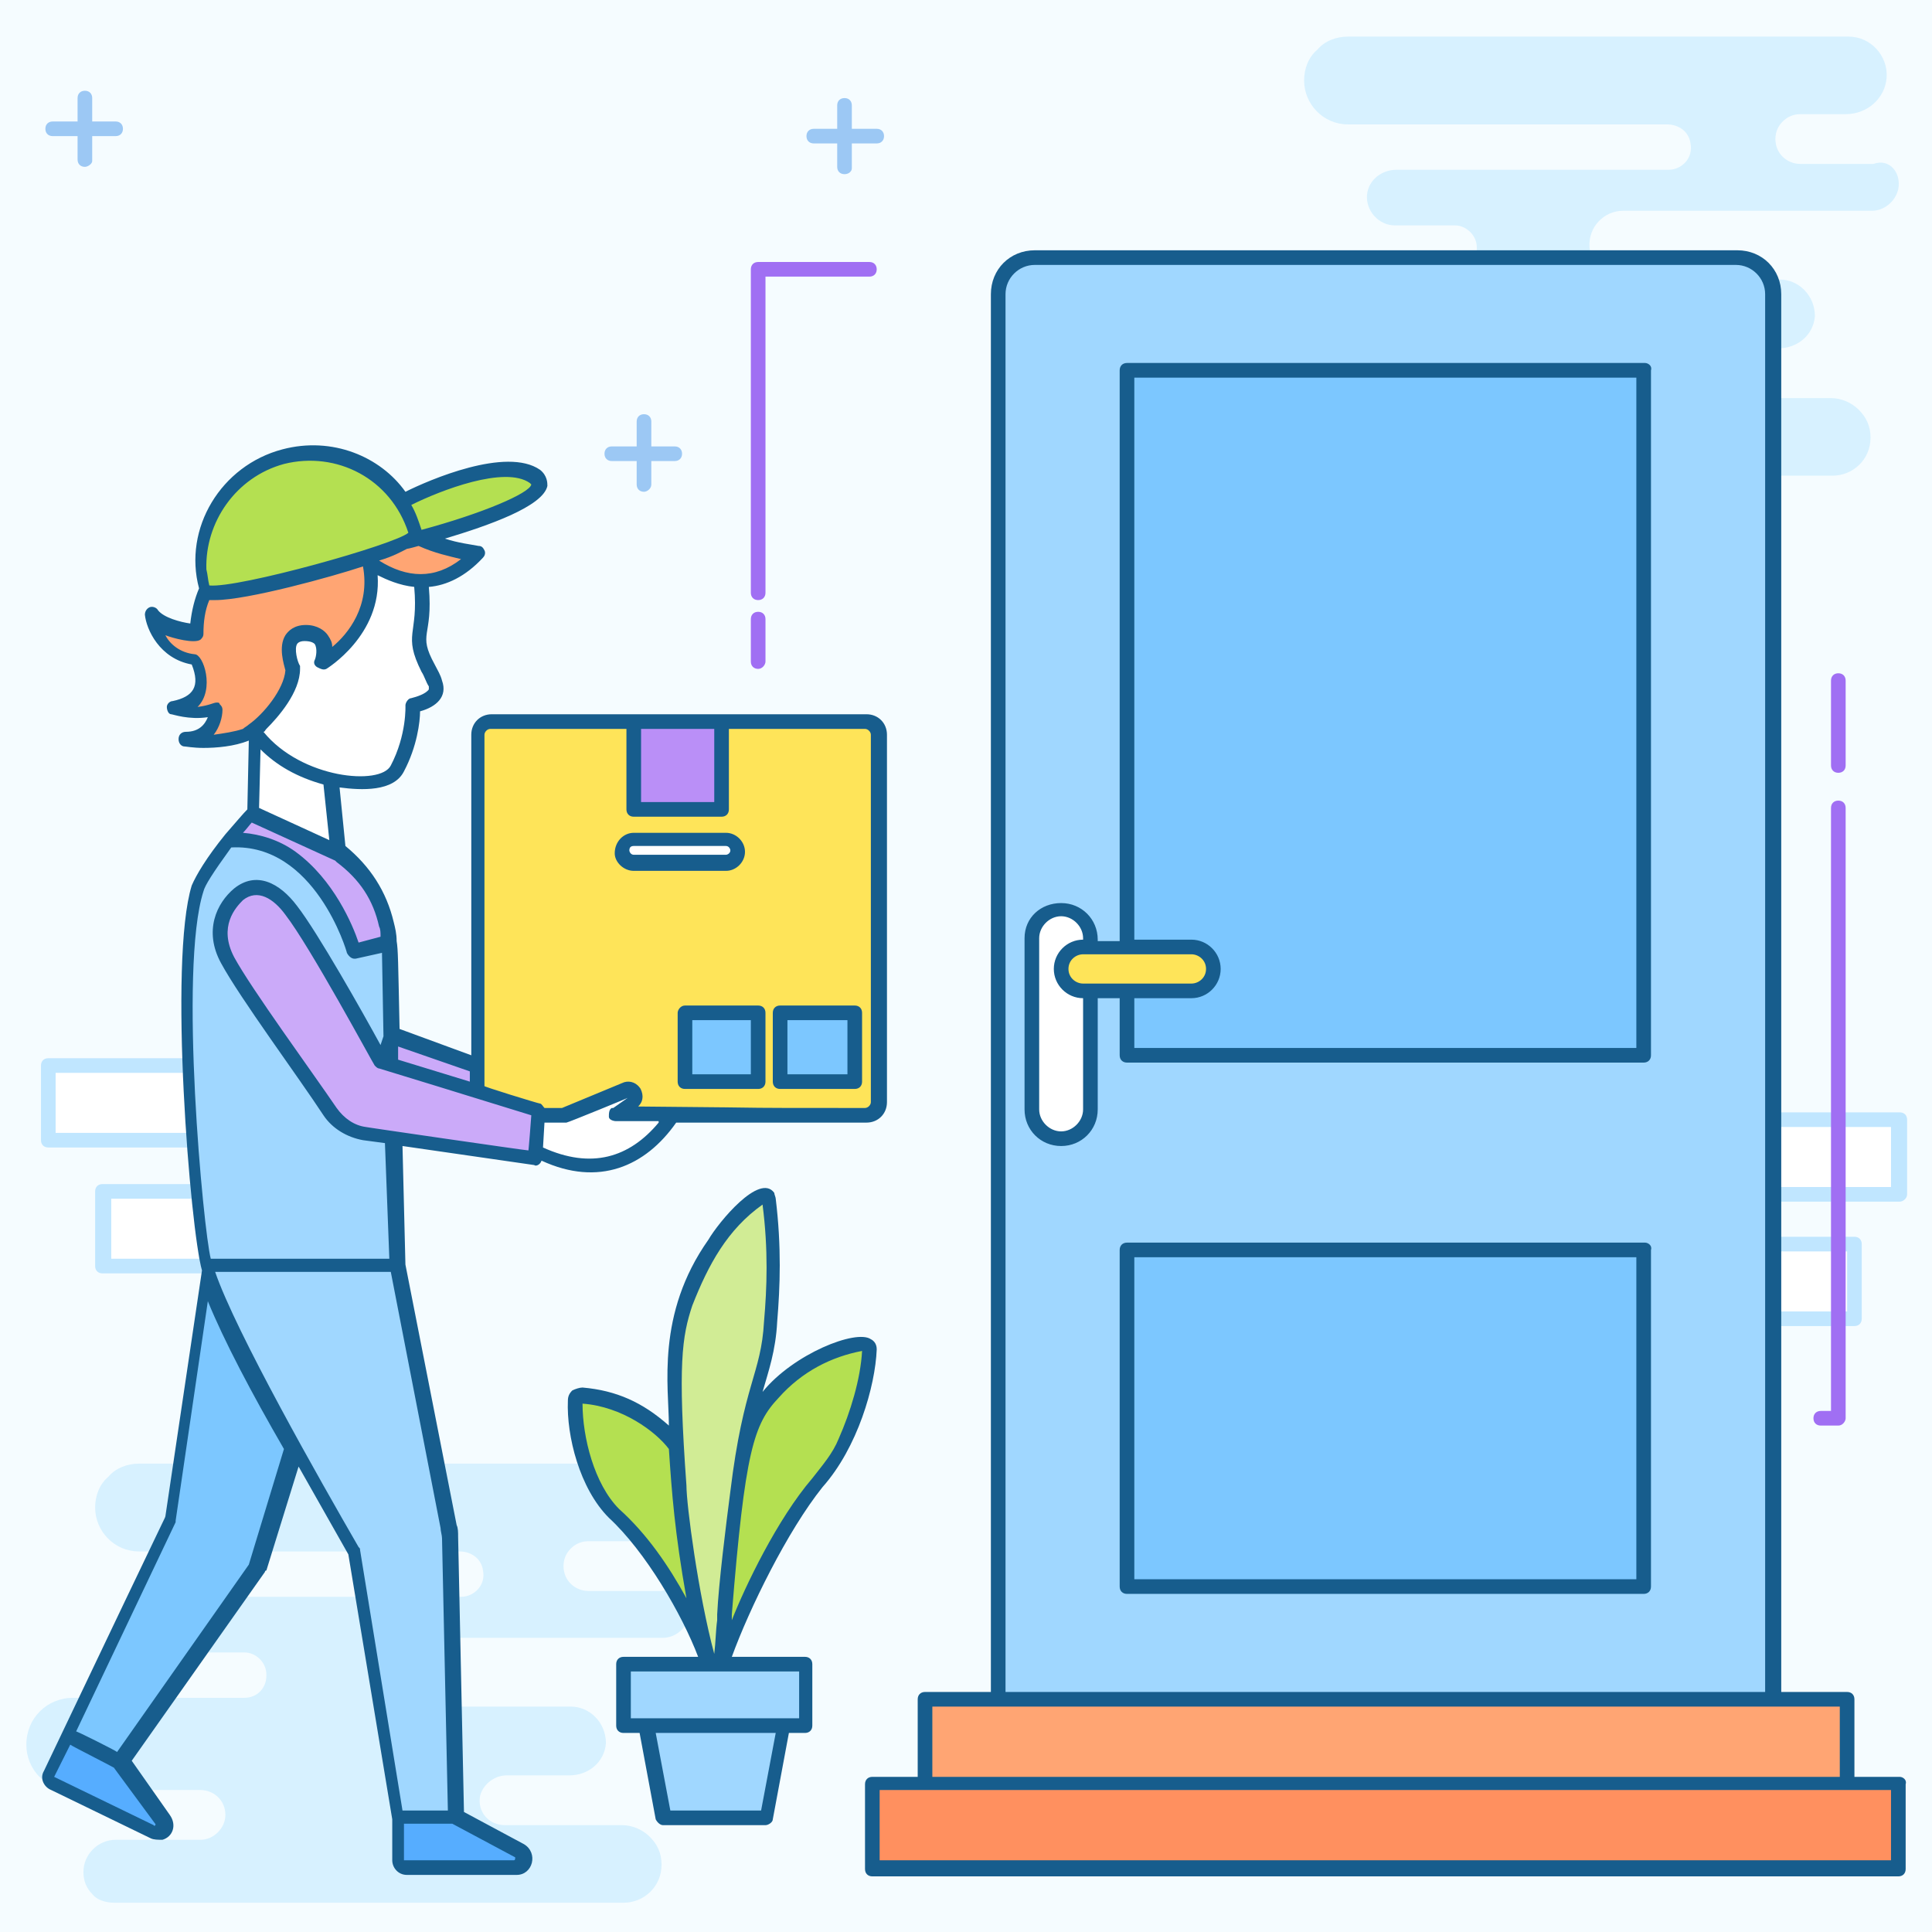
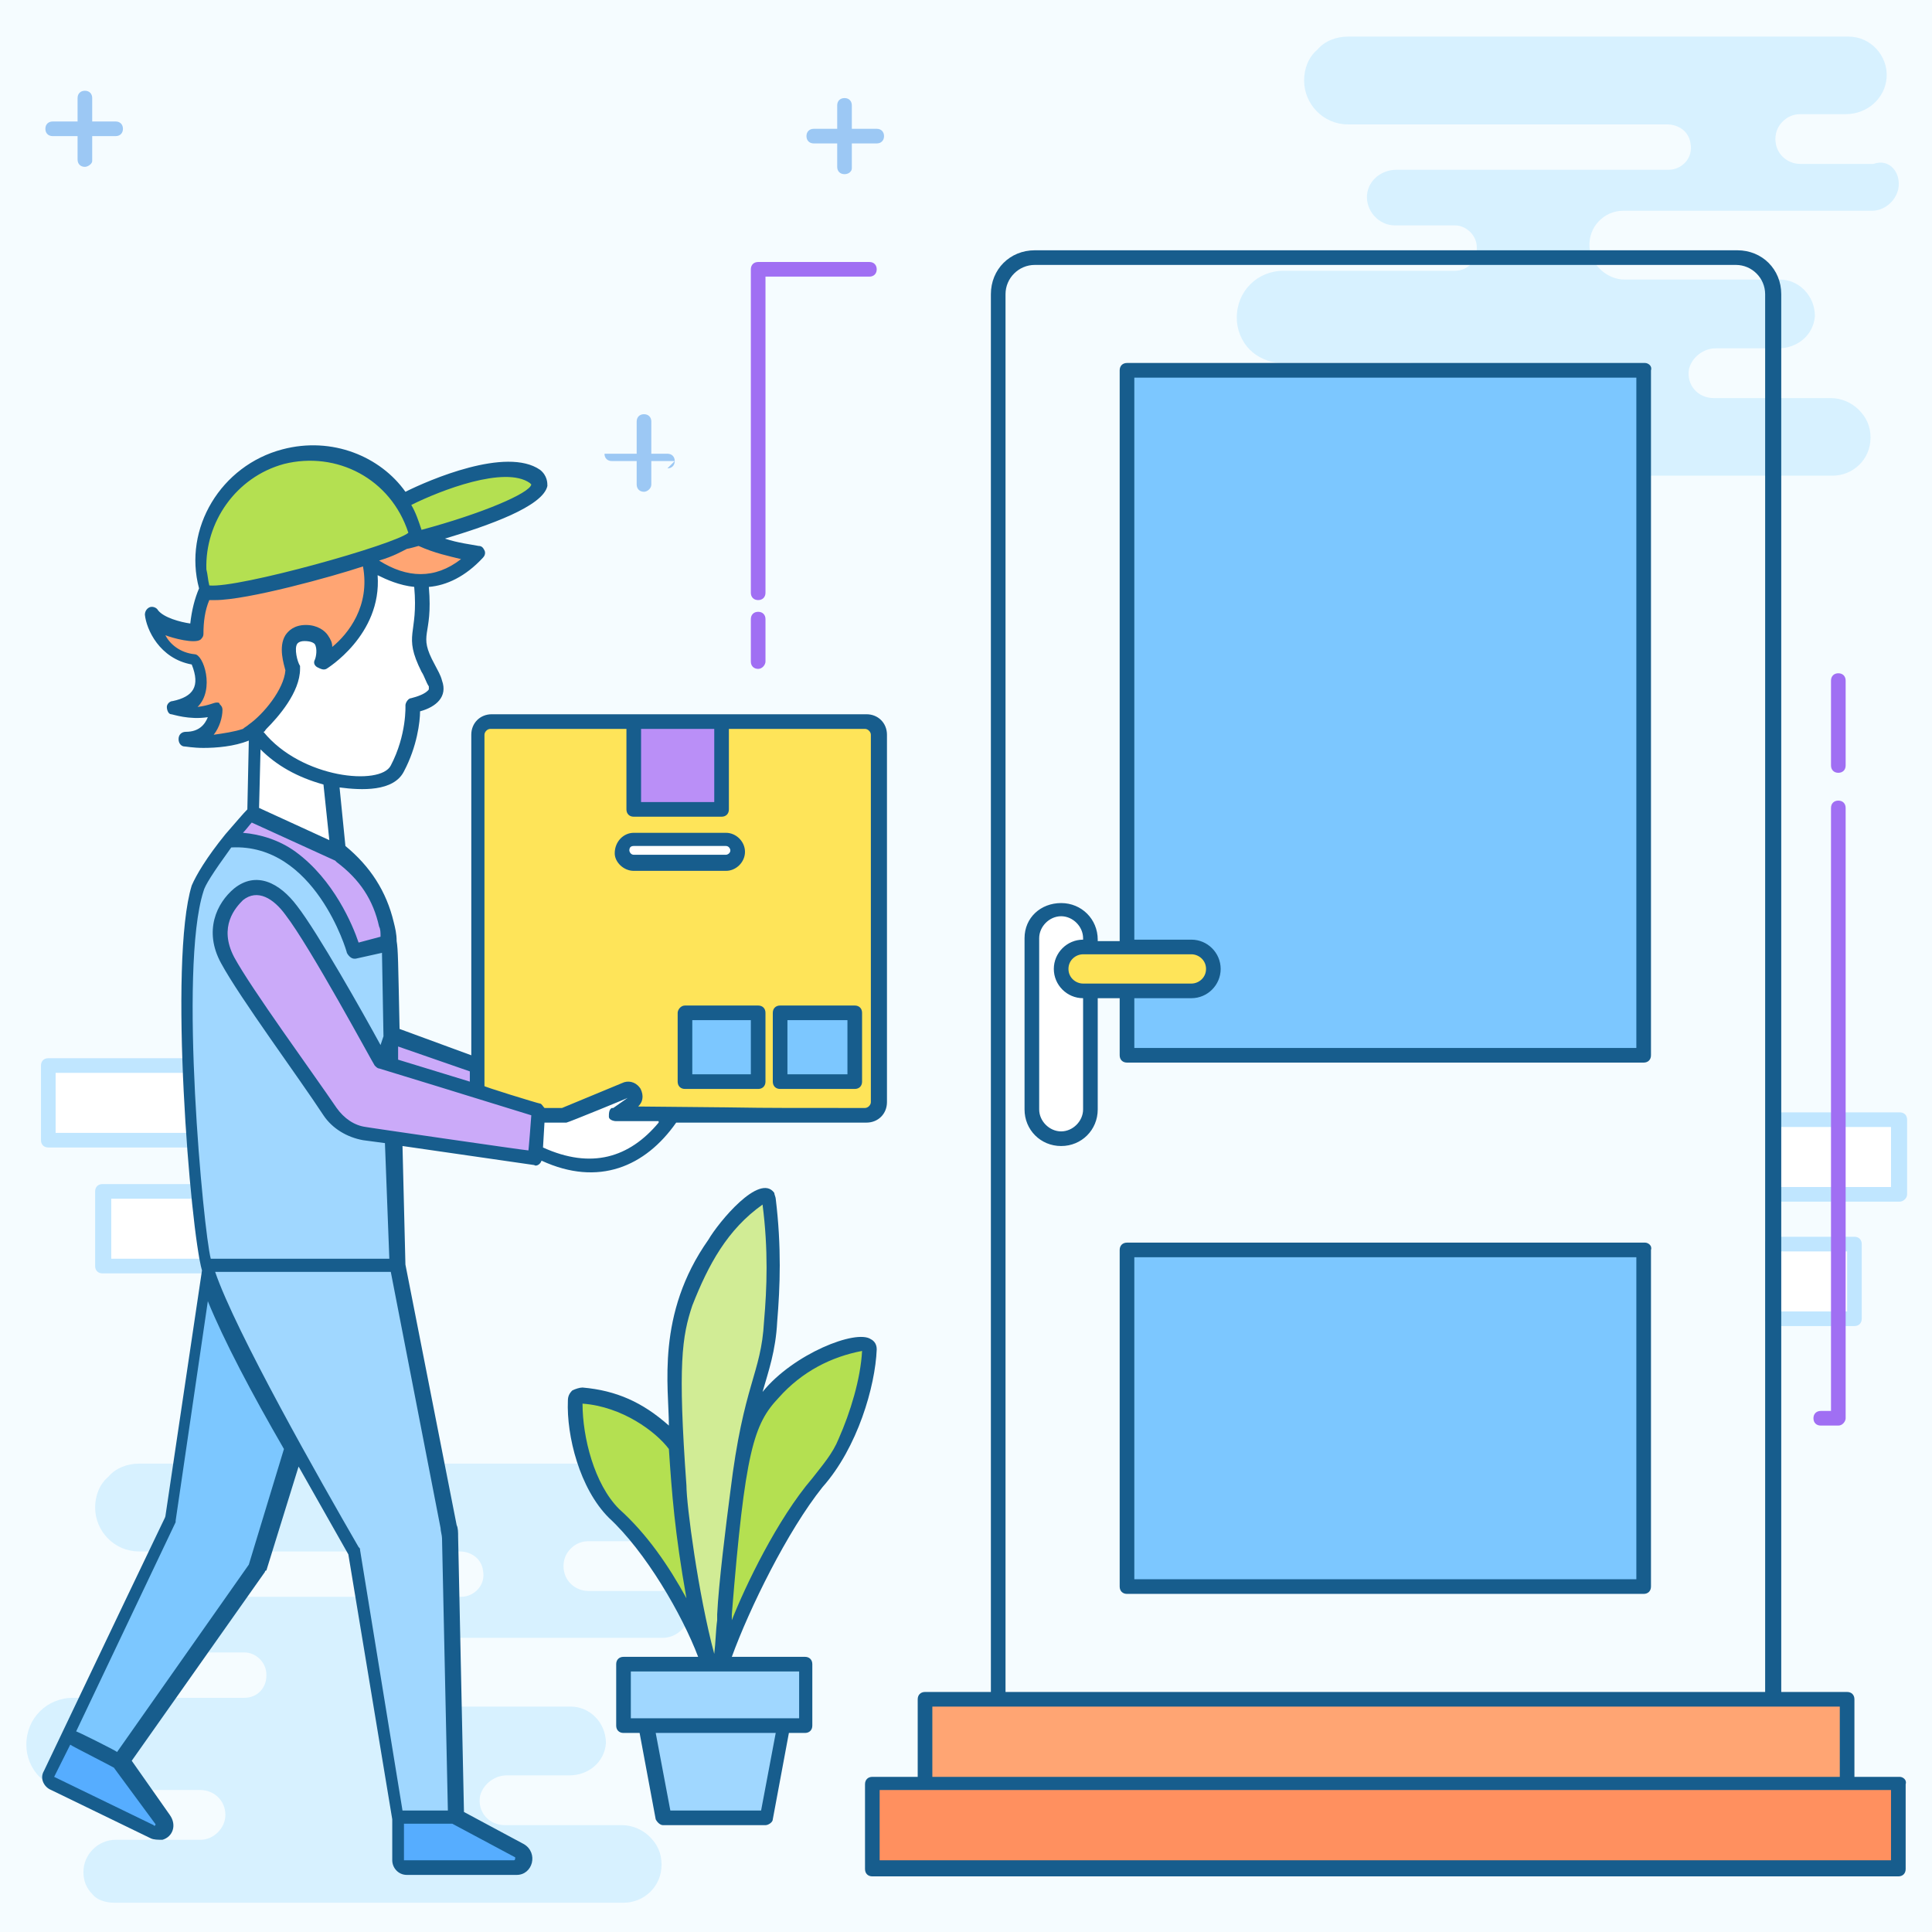
<svg xmlns="http://www.w3.org/2000/svg" viewBox="0 0 132 132" id="doorstep-delivery">
  <path fill="#f5fcff" d="M0 0h132v132H0z" />
  <path fill="#fff" d="M7.1 81.4h7v5.1h-7z" />
  <path fill="#c0e6ff" d="M14 87H7c-.3 0-.5-.2-.5-.5v-5.1c0-.3.2-.5.5-.5h7c.3 0 .5.2.5.5v5.1c0 .3-.2.5-.5.5zm-6.4-1h6v-4.1h-6V86z" />
  <path fill="#fff" d="M3.3 72.9h10.8V78H3.3z" />
  <path fill="#c0e6ff" d="M14 78.4H3.3c-.3 0-.5-.2-.5-.5v-5.1c0-.3.2-.5.5-.5H14c.3 0 .5.2.5.5v5.1c0 .3-.2.5-.5.5zm-10.2-1h9.8v-4.1H3.8v4.1z" />
  <path fill="#fff" d="M121.1 85.1h5.6v5.1h-5.6z" />
  <path fill="#c0e6ff" d="M126.7 90.6h-5.6c-.3 0-.5-.2-.5-.5V85c0-.3.2-.5.5-.5h5.6c.3 0 .5.2.5.5v5.1c0 .3-.2.5-.5.5zm-5.1-1h4.6v-4.1h-4.6v4.1z" />
  <path fill="#fff" d="M121.1 76.5h8.6v5.1h-8.6z" />
  <path fill="#c0e6ff" d="M129.8 82.1h-8.6c-.3 0-.5-.2-.5-.5v-5.1c0-.3.2-.5.5-.5h8.6c.3 0 .5.2.5.5v5.1c0 .3-.3.5-.5.5zm-8.2-1h7.6V77h-7.6v4.1z" />
  <path fill="#d7f1ff" d="M47.1 110.4c-.2.9-1 1.5-1.8 1.5h-17c-1.3 0-2.4 1.1-2.3 2.5.1 1.2 1.2 2.2 2.4 2.2H39c1.3 0 2.4 1.1 2.4 2.5-.1 1.3-1.2 2.2-2.5 2.2h-4.3c-.8 0-1.6.6-1.8 1.4-.2 1.1.6 2 1.7 2h8c.7 0 1.4.3 1.9.8s.8 1.1.8 1.9c0 1.5-1.2 2.6-2.6 2.6H7.8c-.6 0-1.2-.2-1.5-.6-.4-.4-.6-.9-.6-1.5 0-1.2 1-2.2 2.2-2.2h5.8c.9 0 1.7-.8 1.7-1.7 0-1-.8-1.7-1.7-1.7H4.9c-.9 0-1.7-.4-2.2-.9-.6-.6-.9-1.4-.9-2.2 0-1.8 1.4-3.2 3.2-3.2h11.7c.9 0 1.5-.7 1.5-1.5v-.1c0-.8-.7-1.5-1.5-1.5h-4.1c-1.1 0-2-1-1.9-2.1.1-1 1-1.7 2-1.7h18.8c.9 0 1.7-.8 1.5-1.8-.1-.8-.8-1.3-1.6-1.3H9.5c-1.7 0-3-1.4-3-3 0-.8.3-1.6.9-2.1.5-.6 1.3-.9 2.1-.9h34.2c1.5 0 2.7 1.3 2.6 2.8-.1 1.4-1.3 2.5-2.8 2.5h-3.3c-.5 0-.9.2-1.2.5-.3.3-.5.7-.5 1.2 0 1 .8 1.7 1.7 1.7h5c1.3-.4 2.1.6 1.9 1.7zM129.7 12.9c-.2.9-1 1.5-1.8 1.5h-17c-1.3 0-2.4 1.1-2.3 2.5.1 1.2 1.2 2.2 2.4 2.2h10.6c1.3 0 2.4 1.1 2.4 2.5-.1 1.3-1.2 2.2-2.5 2.2h-4.3c-.8 0-1.6.6-1.8 1.4-.2 1.1.6 2 1.7 2h8c.7 0 1.4.3 1.9.8s.8 1.1.8 1.9c0 1.5-1.2 2.6-2.6 2.6H90.4c-.6 0-1.2-.2-1.5-.6-.4-.4-.6-.9-.6-1.5 0-1.2 1-2.2 2.2-2.2h5.8c.9 0 1.7-.8 1.7-1.7 0-1-.8-1.7-1.7-1.7h-8.7c-.9 0-1.7-.4-2.2-.9-.6-.6-.9-1.4-.9-2.2 0-1.8 1.4-3.2 3.2-3.2h11.7c.9 0 1.5-.7 1.5-1.5v-.1c0-.8-.7-1.5-1.5-1.5h-4.1c-1.1 0-2-1-1.9-2.1.1-1 1-1.7 2-1.7H114c.9 0 1.7-.8 1.5-1.8-.1-.8-.8-1.3-1.6-1.3H92.1c-1.7 0-3-1.4-3-3 0-.8.3-1.6.9-2.1.5-.6 1.3-.9 2.1-.9h34.2c1.5 0 2.7 1.3 2.6 2.8-.1 1.4-1.3 2.5-2.8 2.5H123c-.5 0-.9.2-1.2.5-.3.3-.5.7-.5 1.2 0 1 .8 1.7 1.7 1.7h5c1.1-.4 1.9.6 1.7 1.7z" />
-   <path fill="#a0d7ff" d="M121.1 20.1v96H68.2v-96c0-1.4 1.1-2.5 2.5-2.5h47.9c1.4 0 2.5 1.1 2.5 2.5z" />
  <path fill="#7cc7ff" d="M77 25.3h35.3v46.8H77z" />
  <path fill="#56adff" d="M11.1 124.9c-.1.3-.5.4-.8.3l-6.8-3.3c-.2-.1-.3-.4-.2-.7l1.3-2.6 3.5 1.7 2.9 4c.2.2.2.4.1.6zm24.6 2.2c0 .3-.3.6-.6.6h-7.5c-.3 0-.5-.2-.5-.5v-2.9H31l4.4 2.3c.2 0 .3.2.3.5z" />
  <path fill="#cbaaf9" d="m26.7 70.7 10.1 3.7-1.4 3-10.1-2z" />
  <path fill="#7cc7ff" d="m14.1 86.9-2.5 16.9-7 14.7 3.6 1.9 9.3-13.2 2.8-9L18 87.3z" />
  <path fill="#fff" d="m23.1 58.2-.5-5-5.2-3.4-.1 5.7c-.5.9 5.4 3.5 5.8 2.7z" />
  <path fill="#fff" d="M22.6 53.2s3.7.9 4.6-.7c1.2-2.2 1.1-4.3 1.1-4.3s2-.4 1.6-1.5c-.4-1.1-1.2-2-1.2-2.9 0-.9 1.6-8.2-4.3-8.1s-8.4 3.7-8.6 6.1-.8 9.5 6.8 11.4z" />
  <path fill="#a0d7ff" d="M31 124.2h-4L24 106c-3.8-6.8-7.9-13.8-9.6-18.1-.4-1-.6-2-.7-3-.5-4.4-1.9-19-.3-24.2.2-.8 1.3-2.2 2.2-3.3.8-1 1.6-1.9 1.6-1.9l6.1 2.8c1.5 1.2 2.6 2.8 3.1 4.9.1.4.1.8.2 1.2v.7l.5 21.4 3.5 17.9c0 .2.1.5.1.7l.3 19.1z" />
  <path fill="#cbaaf9" d="m26.5 64.4-2.3.6s-2.3-8.1-8.6-7.5c.8-1 1.6-1.9 1.6-1.9l6.1 2.8c1.5 1.2 2.6 2.8 3.1 4.9.1.3.1.7.1 1.1z" />
  <path fill="#ffa573" d="M17.3 49.8s2.7-2.2 2.7-4.2c0 0-1-2.4.9-2.4s1.2 2 1.2 2 4.2-2.5 3.1-7c0 0 3.9 3.4 7.5-.5 0 0-4.3-.4-5.3-2.5s-14-.2-14 7.9c0 0-2.3-.1-3.1-1.2 0 0 .4 2.7 3 3 0 0 1.5 2.9-1.5 3.4 0 0 1.6.5 3.1-.1 0 0-.1 2.2-2.3 2.2-.1.3 3.1.7 4.7-.6z" />
  <path fill="#fee459" d="M60.1 50.2v25.1c0 .5-.4.9-.9.9H33.5c-.5 0-.9-.4-.9-.9V50.2c0-.5.4-.9.9-.9h25.6c.5 0 1 .4 1 .9z" />
  <path fill="#ba8ff7" d="M43.3 49.3h6v6h-6z" />
  <path fill="#fff" d="M50.5 58.1c0 .5-.4.8-.8.8h-6.3c-.5 0-.8-.4-.8-.8 0-.5.4-.8.8-.8h6.3c.4 0 .8.4.8.8z" />
  <path fill="#7cc7ff" d="M46.7 69.2h5.1v4.7h-5.1zM53.3 69.2h5.1v4.7h-5.1z" />
  <path fill="#b4e051" d="M27.4 34.3s6.6-3.4 9.1-1.7c2.4 1.7-8.8 4.5-8.8 4.5l-.3-2.8z" />
  <path fill="#b4e051" d="M28.4 36.5c.3 1-14.2 4.9-14.5 3.8-1-3.9 1.3-8 5.3-9.1 4-1 8.1 1.3 9.2 5.3z" />
  <path fill="#fff" d="M45.9 76.2c-.8 1.2-1.8 2.3-3.3 3-1.5.7-3.3.7-4.8.1-.4-.2-.8-.3-1.2-.5l.2-2.5h1.8l4.2-1.7c.2-.1.5 0 .6.1.1.1.1.2.1.3 0 .2-.1.3-.2.4l-1 .8h3.6z" />
  <path fill="#cbaaf9" d="m36.8 75.8-.3 3.4-11.6-1.7c-1-.1-1.8-.7-2.3-1.5-1.7-2.5-5.8-8-7-10.4-1.1-2-.3-3.6.7-4.5 1.1-.9 2.5-.4 3.6 1.1 1.7 2.3 6.1 10.3 6.1 10.3l10.8 3.3z" />
  <path fill="#7cc7ff" d="M77 85.4h35.3v23H77z" />
  <path fill="#fff" d="M72.5 77.8c-1.1 0-2-.9-2-2V64.1c0-1.1.9-2 2-2s2 .9 2 2v11.7c0 1.1-.9 2-2 2z" />
  <path fill="#fee459" d="M81.4 67.7H74c-.8 0-1.5-.7-1.5-1.5s.7-1.5 1.5-1.5h7.4c.8 0 1.5.7 1.5 1.5s-.7 1.5-1.5 1.5z" />
  <path fill="#ffa573" d="M63.2 116.1h63v5.8h-63z" />
  <path fill="#ff905f" d="M59.6 121.9h70.1v5.8H59.6z" />
  <path fill="#b4e051" d="M48.6 114.1c-.3-2.2-.2-4.3.1-6.5.1-1.1.3-2.2.5-3.2.3-1.1.5-2.1.9-3.2l1-3.2c.4-1.1.9-2.1 1.8-2.9 1.5-1.7 3.6-3 6.2-3.4.2 0 .4.1.4.3v.1c-.1 1.4-.4 2.4-.6 3.5-.3 1-.6 1.9-1 2.8-.7 1.8-2.3 3.1-3.4 4.7-.5.8-1 1.7-1.5 2.6-.5.9-1 1.8-1.4 2.7-.9 1.8-1.7 3.7-2.3 5.7-.1.2-.2.2-.4.2s-.3-.1-.3-.2z" />
  <path fill="#b4e051" d="M48.6 114.2c-.5-1.7-1.3-3.3-2.1-4.7-.4-.7-.8-1.5-1.3-2.2-.4-.7-.9-1.4-1.4-2.1-.5-.7-1.1-1.3-1.7-1.8-.6-.6-1.1-1.2-1.4-2-.3-.8-.6-1.6-.8-2.5-.2-.9-.4-1.9-.4-3.1 0-.2.2-.4.4-.4 2.4.2 4.2 1.2 5.6 2.5 1.5 1.3 1.9 3.4 2.5 5.1.3.9.6 1.8.8 2.7.2.9.4 1.9.5 2.8.2 1.9.3 3.8-.1 5.7 0 .2-.2.3-.4.2-.1 0-.2-.1-.2-.2z" />
  <path fill="#d1ec95" d="M48.6 114.2c-.8-2.7-1.3-5.4-1.7-8.2-.2-1.4-.4-2.8-.5-4.2-.1-1.4-.2-2.8-.2-4.2 0-1.4-.1-2.9-.1-4.3s.3-2.9.7-4.3c.5-1.4 1.1-2.7 2-4 .8-1.3 1.9-2.4 3.2-3.3.2-.1.4-.1.5.1 0 0 .1.1.1.2.4 3.2.3 5.7.1 8.3-.1 1.3-.3 2.5-.7 3.8-.4 1.3-.7 2.6-1 3.9-.2 1.3-.4 2.6-.6 4-.2 1.3-.4 2.7-.5 4-.3 2.7-.5 5.4-.7 8.2 0 .2-.2.3-.3.3-.2-.1-.3-.2-.3-.3z" />
  <path fill="#a0d7ff" d="M42.6 113.7h12.5v4.2H42.6zM53.6 117.9l-1.2 6.3h-7l-1.2-6.3z" />
  <path fill="#a06ff3" d="M125.6 52.8c-.3 0-.5-.2-.5-.5v-5.8c0-.3.2-.5.5-.5s.5.2.5.5v5.8c0 .3-.2.5-.5.5zM125.6 97.4h-1.2c-.3 0-.5-.2-.5-.5s.2-.5.5-.5h.7V55.2c0-.3.2-.5.5-.5s.5.2.5.5v41.7c0 .2-.2.5-.5.5zM51.8 45.7c-.3 0-.5-.2-.5-.5v-2.9c0-.3.2-.5.5-.5s.5.2.5.5v2.9c0 .2-.2.5-.5.5zM51.8 41c-.3 0-.5-.2-.5-.5V18.4c0-.3.2-.5.5-.5h7.6c.3 0 .5.2.5.5s-.2.5-.5.5h-7.1v21.6c0 .3-.2.5-.5.5z" />
  <g fill="#9cc8f4">
    <path d="M59.9 9.8h-4.3c-.3 0-.5-.2-.5-.5s.2-.5.5-.5h4.3c.3 0 .5.2.5.5s-.2.5-.5.5z" />
    <path d="M57.7 11.9c-.3 0-.5-.2-.5-.5V7.2c0-.3.2-.5.5-.5s.5.2.5.5v4.3c0 .2-.2.4-.5.4z" />
  </g>
  <g fill="#9cc8f4">
-     <path d="M46.1 31.5h-4.3c-.3 0-.5-.2-.5-.5s.2-.5.5-.5h4.3c.3 0 .5.2.5.5s-.2.5-.5.5z" />
+     <path d="M46.1 31.5h-4.3c-.3 0-.5-.2-.5-.5h4.3c.3 0 .5.2.5.5s-.2.5-.5.5z" />
    <path d="M44 33.6c-.3 0-.5-.2-.5-.5v-4.3c0-.3.2-.5.5-.5s.5.2.5.5v4.3c0 .3-.3.5-.5.5z" />
  </g>
  <g fill="#9cc8f4">
    <path d="M7.9 9.3H3.6c-.3 0-.5-.2-.5-.5s.2-.5.5-.5h4.3c.3 0 .5.2.5.5s-.2.5-.5.5z" />
    <path d="M5.8 11.4c-.3 0-.5-.2-.5-.5V6.7c0-.3.2-.5.5-.5s.5.2.5.5V11c0 .2-.3.4-.5.4z" />
  </g>
  <g fill="#175d8d">
    <path d="M43.3 59.5h6.3c.7 0 1.3-.6 1.3-1.3 0-.7-.6-1.3-1.3-1.3h-6.3c-.7 0-1.3.6-1.3 1.4 0 .6.6 1.2 1.3 1.2zm0-1.7h6.3c.2 0 .3.2.3.3 0 .2-.2.3-.3.3h-6.3c-.2 0-.3-.2-.3-.3 0-.2.1-.3.3-.3zm3 11.4v4.7c0 .3.2.5.5.5h5c.3 0 .5-.2.5-.5v-4.7c0-.3-.2-.5-.5-.5h-5c-.3 0-.5.3-.5.5zm1 .5h4v3.7h-4v-3.7zm6 4.7h5.1c.3 0 .5-.2.5-.5v-4.7c0-.3-.2-.5-.5-.5h-5.1c-.3 0-.5.2-.5.5v4.7c0 .3.2.5.5.5zm.5-4.7h4.1v3.7h-4.1v-3.7z" />
    <path d="M46.2 76.7h13c.8 0 1.4-.6 1.4-1.4V50.2c0-.8-.6-1.4-1.4-1.4H33.6c-.8 0-1.4.6-1.4 1.4v21.9l-4.9-1.8c-.1-4.7-.1-5.4-.2-6 0-.5-.1-.9-.2-1.3-.5-2.1-1.6-3.8-3.3-5.2l-.4-4c1.5.2 3.7.3 4.4-1.1.9-1.7 1.1-3.4 1.1-4.1 1.1-.3 1.9-1 1.5-2.1-.1-.4-.3-.7-.5-1.1-1.2-2.2-.1-1.8-.4-5.3 1.2-.1 2.5-.7 3.7-2 .1-.1.2-.3.1-.5s-.2-.3-.4-.3c-.5-.1-1.4-.2-2.3-.5 3-.9 6.7-2.2 7-3.6 0-.2 0-.7-.5-1.1-2.3-1.6-7.6.7-9.2 1.5-1.7-2.4-5-3.8-8.4-2.9-4.2 1.1-6.8 5.4-5.7 9.5-.3.7-.5 1.5-.6 2.4-.7-.1-1.8-.4-2.2-.9-.1-.2-.4-.3-.6-.2-.2.1-.3.3-.3.5.1 1 1 3 3.2 3.4.6 1.5.1 2.2-1.3 2.5-.2 0-.4.2-.4.4s.1.5.3.5c.1 0 1.2.4 2.5.2-.2.5-.6 1-1.5 1-.3 0-.5.2-.5.5s.2.5.4.5c.1 0 .6.1 1.3.1.9 0 2.1-.1 3.1-.5l-.1 4.7c-.3.3-.8.9-1.5 1.7-1.3 1.6-2 2.8-2.3 3.5-1.6 5.2-.1 23.5.7 26.3l-2.5 16.8c-.3.7 1.9-4-8.3 17.4-.3.5 0 1.1.5 1.3l6.8 3.3c.2.1.5.1.8.1.7-.2 1-1 .5-1.7L9 120.3l9.1-12.9s0-.1.1-.1l2.2-7.1c.4.7-1.3-2.3 3.4 6l3 18.1V127.1c0 .5.4 1 1 1h7.5c1.1 0 1.5-1.5.5-2.1l-4.1-2.2-.4-18.8c0-.3 0-.6-.1-.8l-3.5-17.8-.2-8.1 9 1.3c.1.1.4 0 .5-.3 3.9 1.8 7.1.4 9.2-2.6zm2.6-26.9v5h-5v-5h5zm-15.7.4c0-.2.2-.4.4-.4h9.3v5.5c0 .3.2.5.5.5h6c.3 0 .5-.2.5-.5v-5.5h9.3c.2 0 .4.2.4.4v25.1c0 .2-.2.4-.4.4-10.6 0-3.6 0-15.5-.1.2-.2.3-.4.3-.7 0-.2-.1-.5-.2-.6-.3-.4-.8-.5-1.2-.3l-4.1 1.7h-1.2c-.1-.1-.2-.3-.3-.3-.1 0-4-1.2-3.8-1.2v-24zm-1 23v.7l-4.9-1.5v-.9l4.9 1.7zm-6.2-9.9c.1.2.1.4.1.7l-1.5.4c-.4-1.2-1.7-4.3-4.3-6.2-1.1-.8-2.4-1.2-3.6-1.3.2-.2.5-.6.6-.7l5.7 2.6.1.1c1.6 1.2 2.5 2.6 2.9 4.4zm-3.8-9.7.4 3.8-4.8-2.2.1-4c1.1 1.1 2.5 1.9 4.3 2.4zm7.2-6.7v.2c-.2.3-.8.5-1.2.6-.2 0-.4.3-.4.5 0 0 .1 2-1 4.1-.7 1.4-6.1.9-8.7-2.3.1 0 .1-.1.2-.2.8-.8 2.3-2.5 2.3-4.1v-.2c-.2-.3-.4-1.2-.2-1.5 0 0 .1-.2.5-.2s.6.1.7.2c.2.3.1.9 0 1.1-.1.2 0 .4.2.5.2.1.4.2.6.1 0 0 3.8-2.3 3.5-6.4.6.3 1.5.7 2.5.8.3 3.3-.8 3.2.5 5.8.2.3.3.7.5 1zm2.2-8.7c-1.8 1.4-3.7 1.3-5.6.1 1-.3 1.5-.6 1.9-.8.1 0 .8-.2.8-.2 1.1.5 2.1.7 2.9.9zm4.7-5.2.1.1c-.1.6-3.4 2-7.5 3.1-.2-.6-.4-1.2-.7-1.7 2-1 6.4-2.7 8.1-1.5zm-16.8-1.3c3.6-.9 7.3 1 8.5 4.7-.9.8-11.6 3.8-13.6 3.6-.1-.4-.1-.7-.2-1.1-.1-3.2 2-6.3 5.3-7.2zm-4.8 18.5c.4-.5.6-1.2.6-1.7 0-.2-.1-.3-.2-.4 0-.1-.1-.1-.2-.1-.2 0-.5.2-1.3.3 1.2-1.2.4-3.6-.2-3.6-1-.1-1.7-.7-2-1.3.5.2 2 .6 2.4.3.1-.1.2-.2.2-.4 0-.8.1-1.6.4-2.3h.4c2.2 0 8-1.6 10.1-2.3.5 2.7-1 4.6-2.1 5.5 0-.3-.1-.5-.3-.8-.2-.3-.7-.7-1.5-.7s-1.2.4-1.4.7c-.5.8-.1 2 0 2.4-.1 1.3-1.5 3-2.5 3.7-.1.1-.3.2-.4.3-.6.2-1.3.3-2 .4zm-4 74.4c.1.1-.1.2-.1.1l-6.8-3.3 1.1-2.2c.1.1 3.3 1.7 3 1.6l2.8 3.8zm6.4-17.7-9 12.8c-.1-.1-2.9-1.5-2.8-1.4L12 104v-.1l2.2-15c1.1 2.7 3 6.3 5.2 10.1l-2.4 7.9zm18.1 20.2h-7.5v-2.5h3.3l4.3 2.3c0 .1 0 .2-.1.2zm-5-22.7c0 .2.1.5.1.7l.4 18.6h-3.1l-2.9-17.8c0-.1 0-.1-.1-.2-2.6-4.5-8.4-14.7-9.8-18.8h12l3.4 17.5zM26.6 86H14.4c-.5-1.9-2.2-19.8-.5-25.1.1-.4.6-1.2 1.9-3 5.7-.3 7.9 7.1 7.9 7.2.1.2.3.4.5.4h.1l1.8-.4v.1l.1 5.6-.2.6c-1.2-2.2-4.3-7.7-5.7-9.5-1.2-1.6-2.8-2.4-4.3-1.2-1.2 1-2.1 2.9-.9 5.1 1.3 2.4 5.3 7.8 7 10.4.6.9 1.6 1.5 2.7 1.7l1.5.2.3 7.9zM25 77c-.8-.1-1.5-.6-2-1.3-1.7-2.5-5.8-8.1-7-10.3-1.1-2.1.1-3.4.6-3.9 1-.8 2.1-.1 2.9 1 1.7 2.2 5.9 10 6.1 10.3.1.1.2.2.3.2 7.2 2.2 5.5 1.7 10.4 3.2 0 .1-.2 2.6-.2 2.4-.2 0-11.2-1.6-11.1-1.6zm12.1 1.4.1-1.7h1.5c.1 0 4.5-1.8 4.2-1.7l-1 .7h-.1c-.2.1-.2.4-.2.6s.3.3.5.3H45v.1c-2 2.4-4.6 3.2-7.9 1.7zm75.3-53.6H77c-.3 0-.5.2-.5.5v39H75v-.1c0-1.4-1.1-2.5-2.5-2.5s-2.5 1-2.5 2.4v11.7c0 1.4 1.1 2.5 2.5 2.5s2.5-1.1 2.5-2.5v-7.6h1.5v3.9c0 .3.2.5.5.5h35.3c.3 0 .5-.2.5-.5V25.3c.1-.3-.2-.5-.4-.5zM74 75.8c0 .8-.7 1.5-1.5 1.5s-1.5-.7-1.5-1.5V64.1c0-.8.7-1.5 1.5-1.5s1.5.7 1.5 1.5v.1c-1.1 0-2 .9-2 2s.9 2 2 2v7.6zm0-8.6c-.5 0-1-.4-1-1s.5-1 1-1h7.4c.5 0 1 .4 1 1s-.5 1-1 1H74zm37.9 4.4H77.5v-3.4h3.9c1.1 0 2-.9 2-2s-.9-2-2-2h-3.9V25.8h34.3v45.8zm.5 13.3H77c-.3 0-.5.2-.5.5v23c0 .3.2.5.5.5h35.3c.3 0 .5-.2.5-.5v-23c.1-.3-.2-.5-.4-.5zm-.5 23H77.5v-22h34.3v22z" />
    <path d="M129.8 121.4h-3.1v-5.3c0-.3-.2-.5-.5-.5h-4.5V20.1c0-1.7-1.3-3-3-3h-48c-1.7 0-3 1.3-3 3v95.5h-4.5c-.3 0-.5.2-.5.5v5.3h-3.1c-.3 0-.5.2-.5.5v5.8c0 .3.2.5.5.5h70.1c.3 0 .5-.2.5-.5v-5.8c.1-.3-.2-.5-.4-.5zM68.7 20.1c0-1.1.9-2 2-2h47.9c1.1 0 2 .9 2 2v95.5H68.7V20.1zm-5 96.5h62v4.8h-62v-4.8zm65.6 10.5H60.1v-4.8h69.1v4.8zM59.9 92.2c0-.1 0-.5-.4-.7-1-.7-5.3 1-7.4 3.6.4-1.4.9-2.8 1-4.8.2-2.4.3-5.1-.1-8.4 0-.1-.1-.3-.1-.4-1-1.4-3.8 2-4.5 3.2-3.6 5.1-2.7 10.1-2.7 12.7-1.8-1.6-3.6-2.4-5.9-2.6-.2 0-.5.1-.7.2-.2.2-.3.4-.3.7-.1 2.4.8 6 2.8 8 2.5 2.3 5 6.6 6.1 9.5h-5.1c-.3 0-.5.2-.5.5v4.2c0 .3.2.5.5.5h1.1l1.1 5.9c.1.2.3.4.5.4h7c.2 0 .5-.2.5-.4l1.1-5.9H55c.3 0 .5-.2.5-.5v-4.2c0-.3-.2-.5-.5-.5h-5c1.2-3.3 3.8-8.6 6.2-11.6 2.4-2.7 3.6-6.9 3.7-9.4zm-12.6-3c1.1-2.8 2.4-5.2 4.8-6.9.4 3.1.3 5.7.1 8-.2 3.6-1.4 4.2-2.3 11.6-.3 2.3-.8 6.3-.9 8.4v.4c-.1.7-.1 1.5-.2 2.3-1.1-4.1-1.9-10.2-1.9-11.5-.6-8.3-.3-10.2.4-12.3zm-.4 20c-1.2-2.2-2.7-4.4-4.6-6.1-1.7-1.7-2.5-4.9-2.5-7.2 2.7.2 5 1.9 5.9 3.1.2 3 .4 5.7 1.2 10.2zm5.1 14.5h-6.2l-1-5.3H53l-1 5.3zm2.6-9.5v3.2H43.1v-3.2h11.5zm2.7-15.9c-.4 1-1.1 1.8-1.8 2.7-2.4 2.8-4.6 7.4-5.5 9.7v-.4c.9-11.2 1.5-13 3.2-14.8 1.6-1.8 3.6-2.8 5.7-3.2-.1 1.9-.8 4.2-1.6 6z" />
  </g>
</svg>